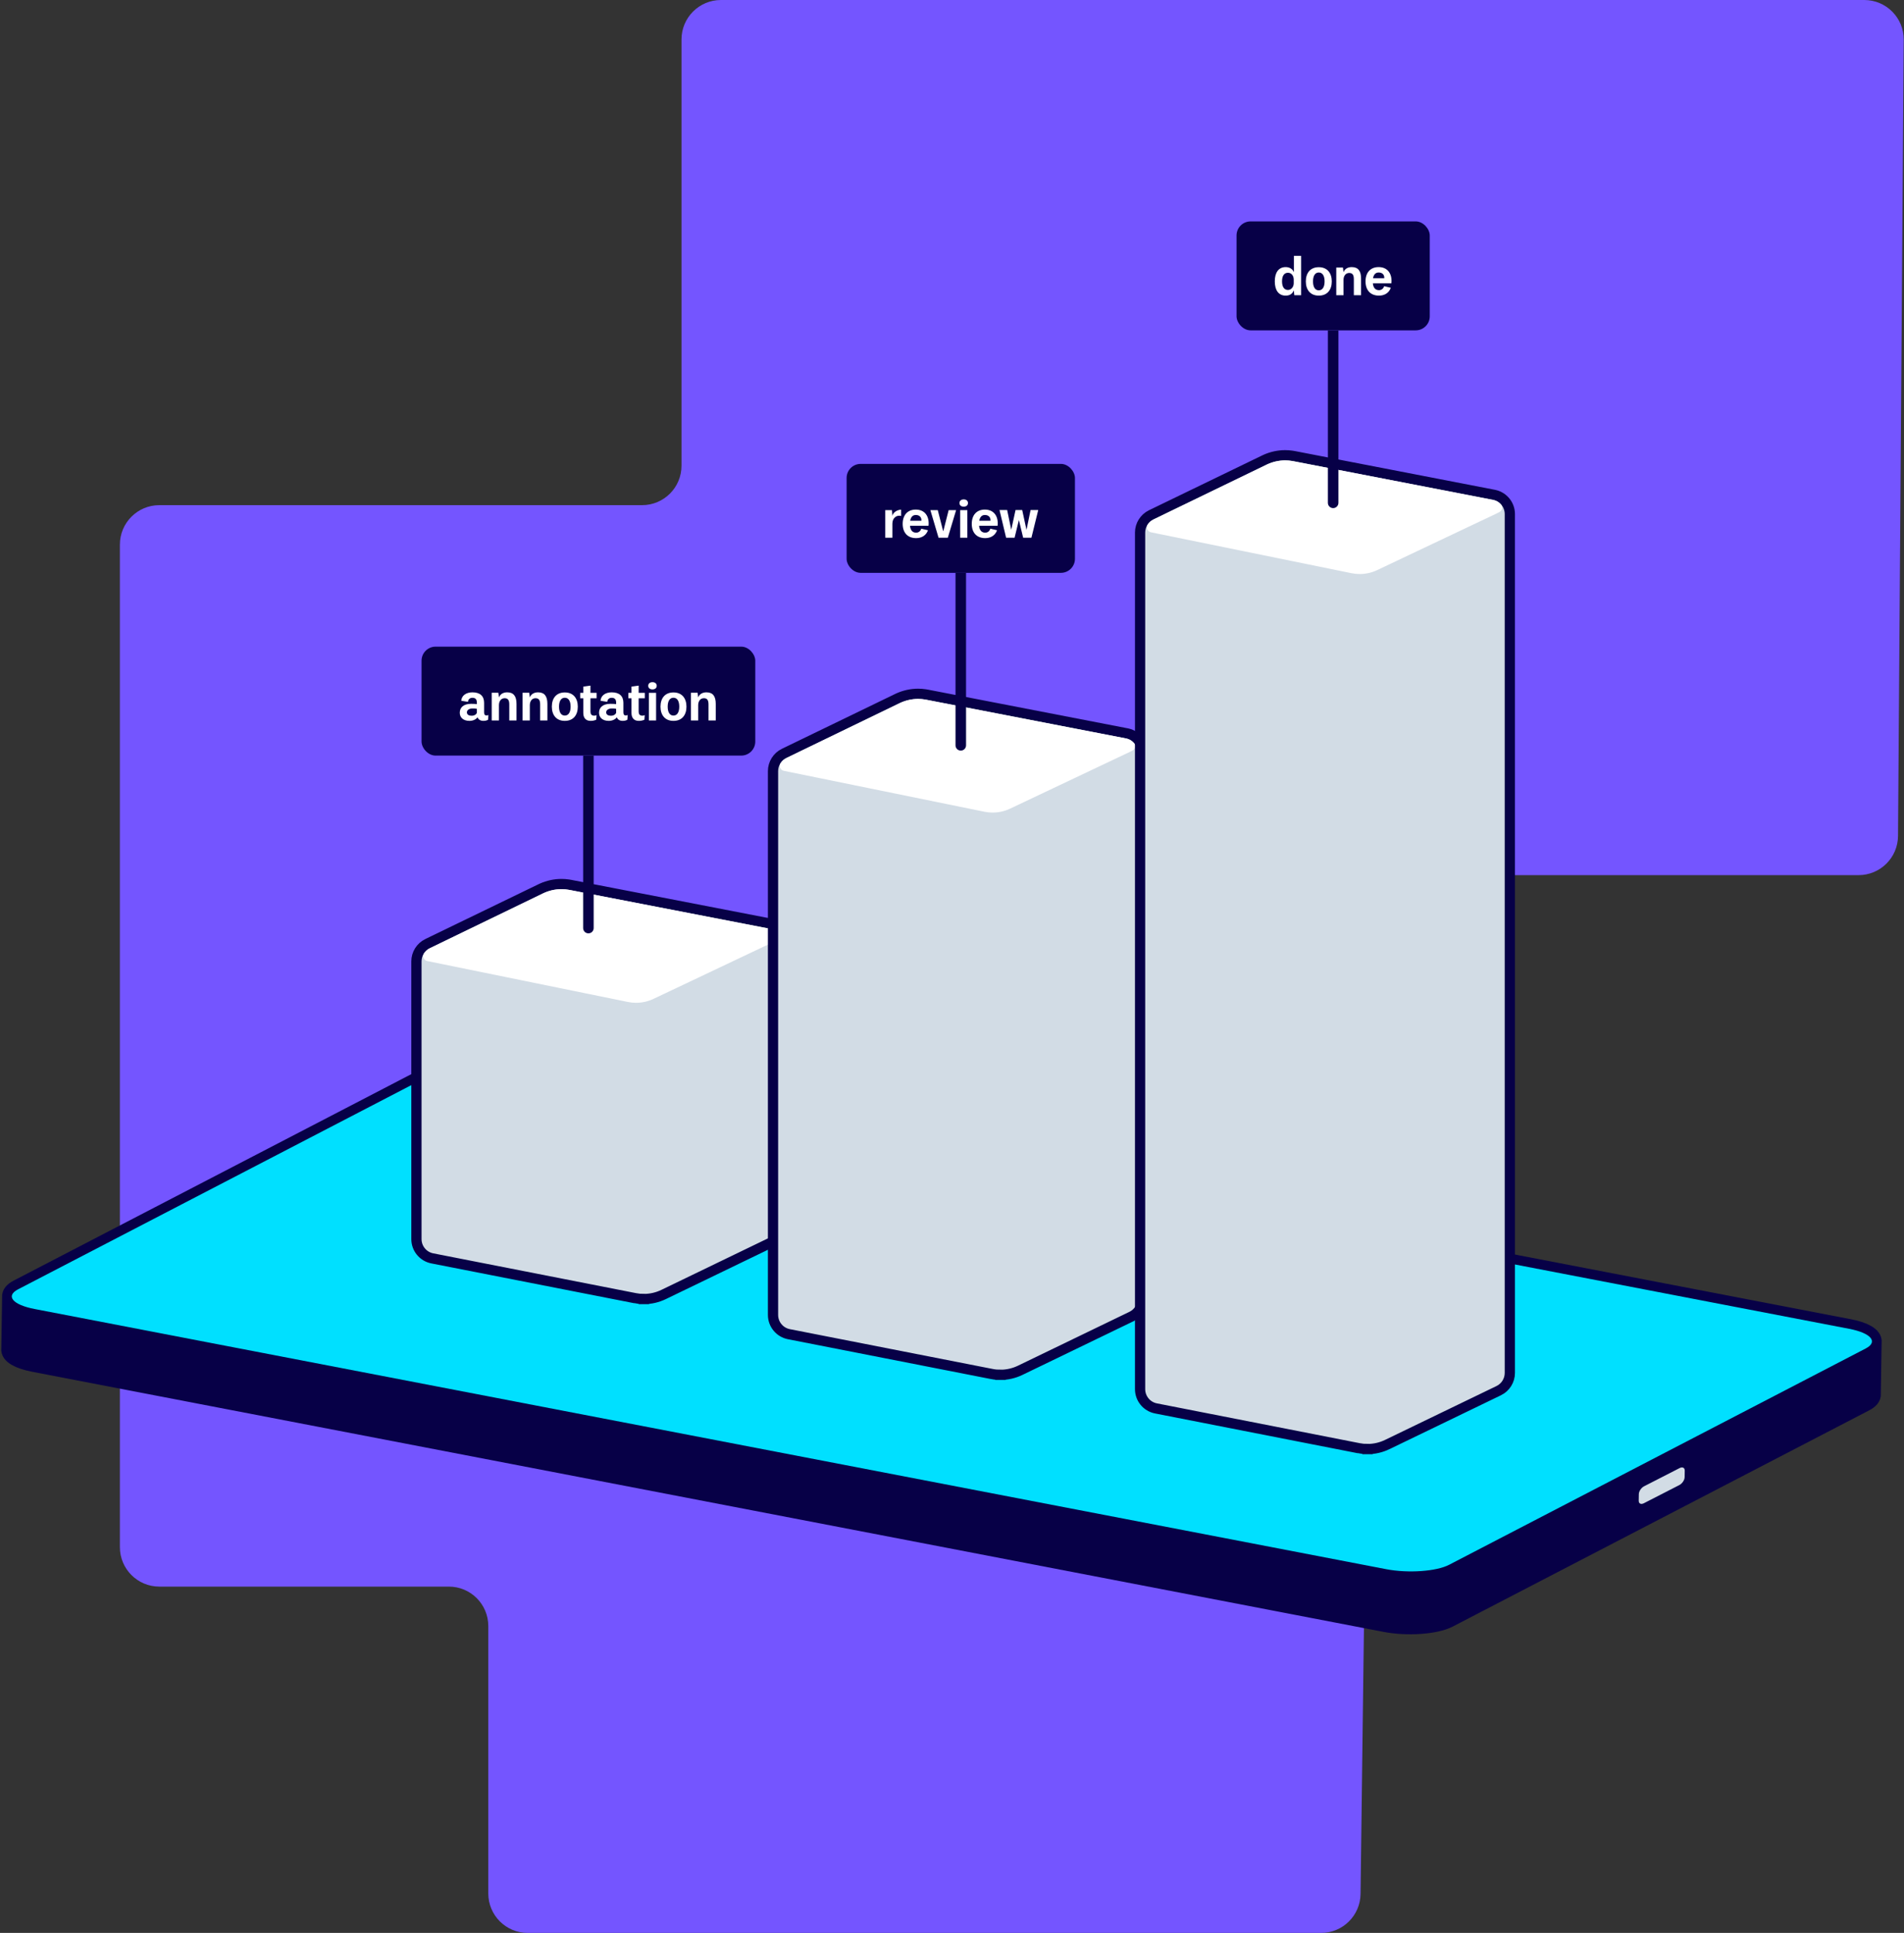
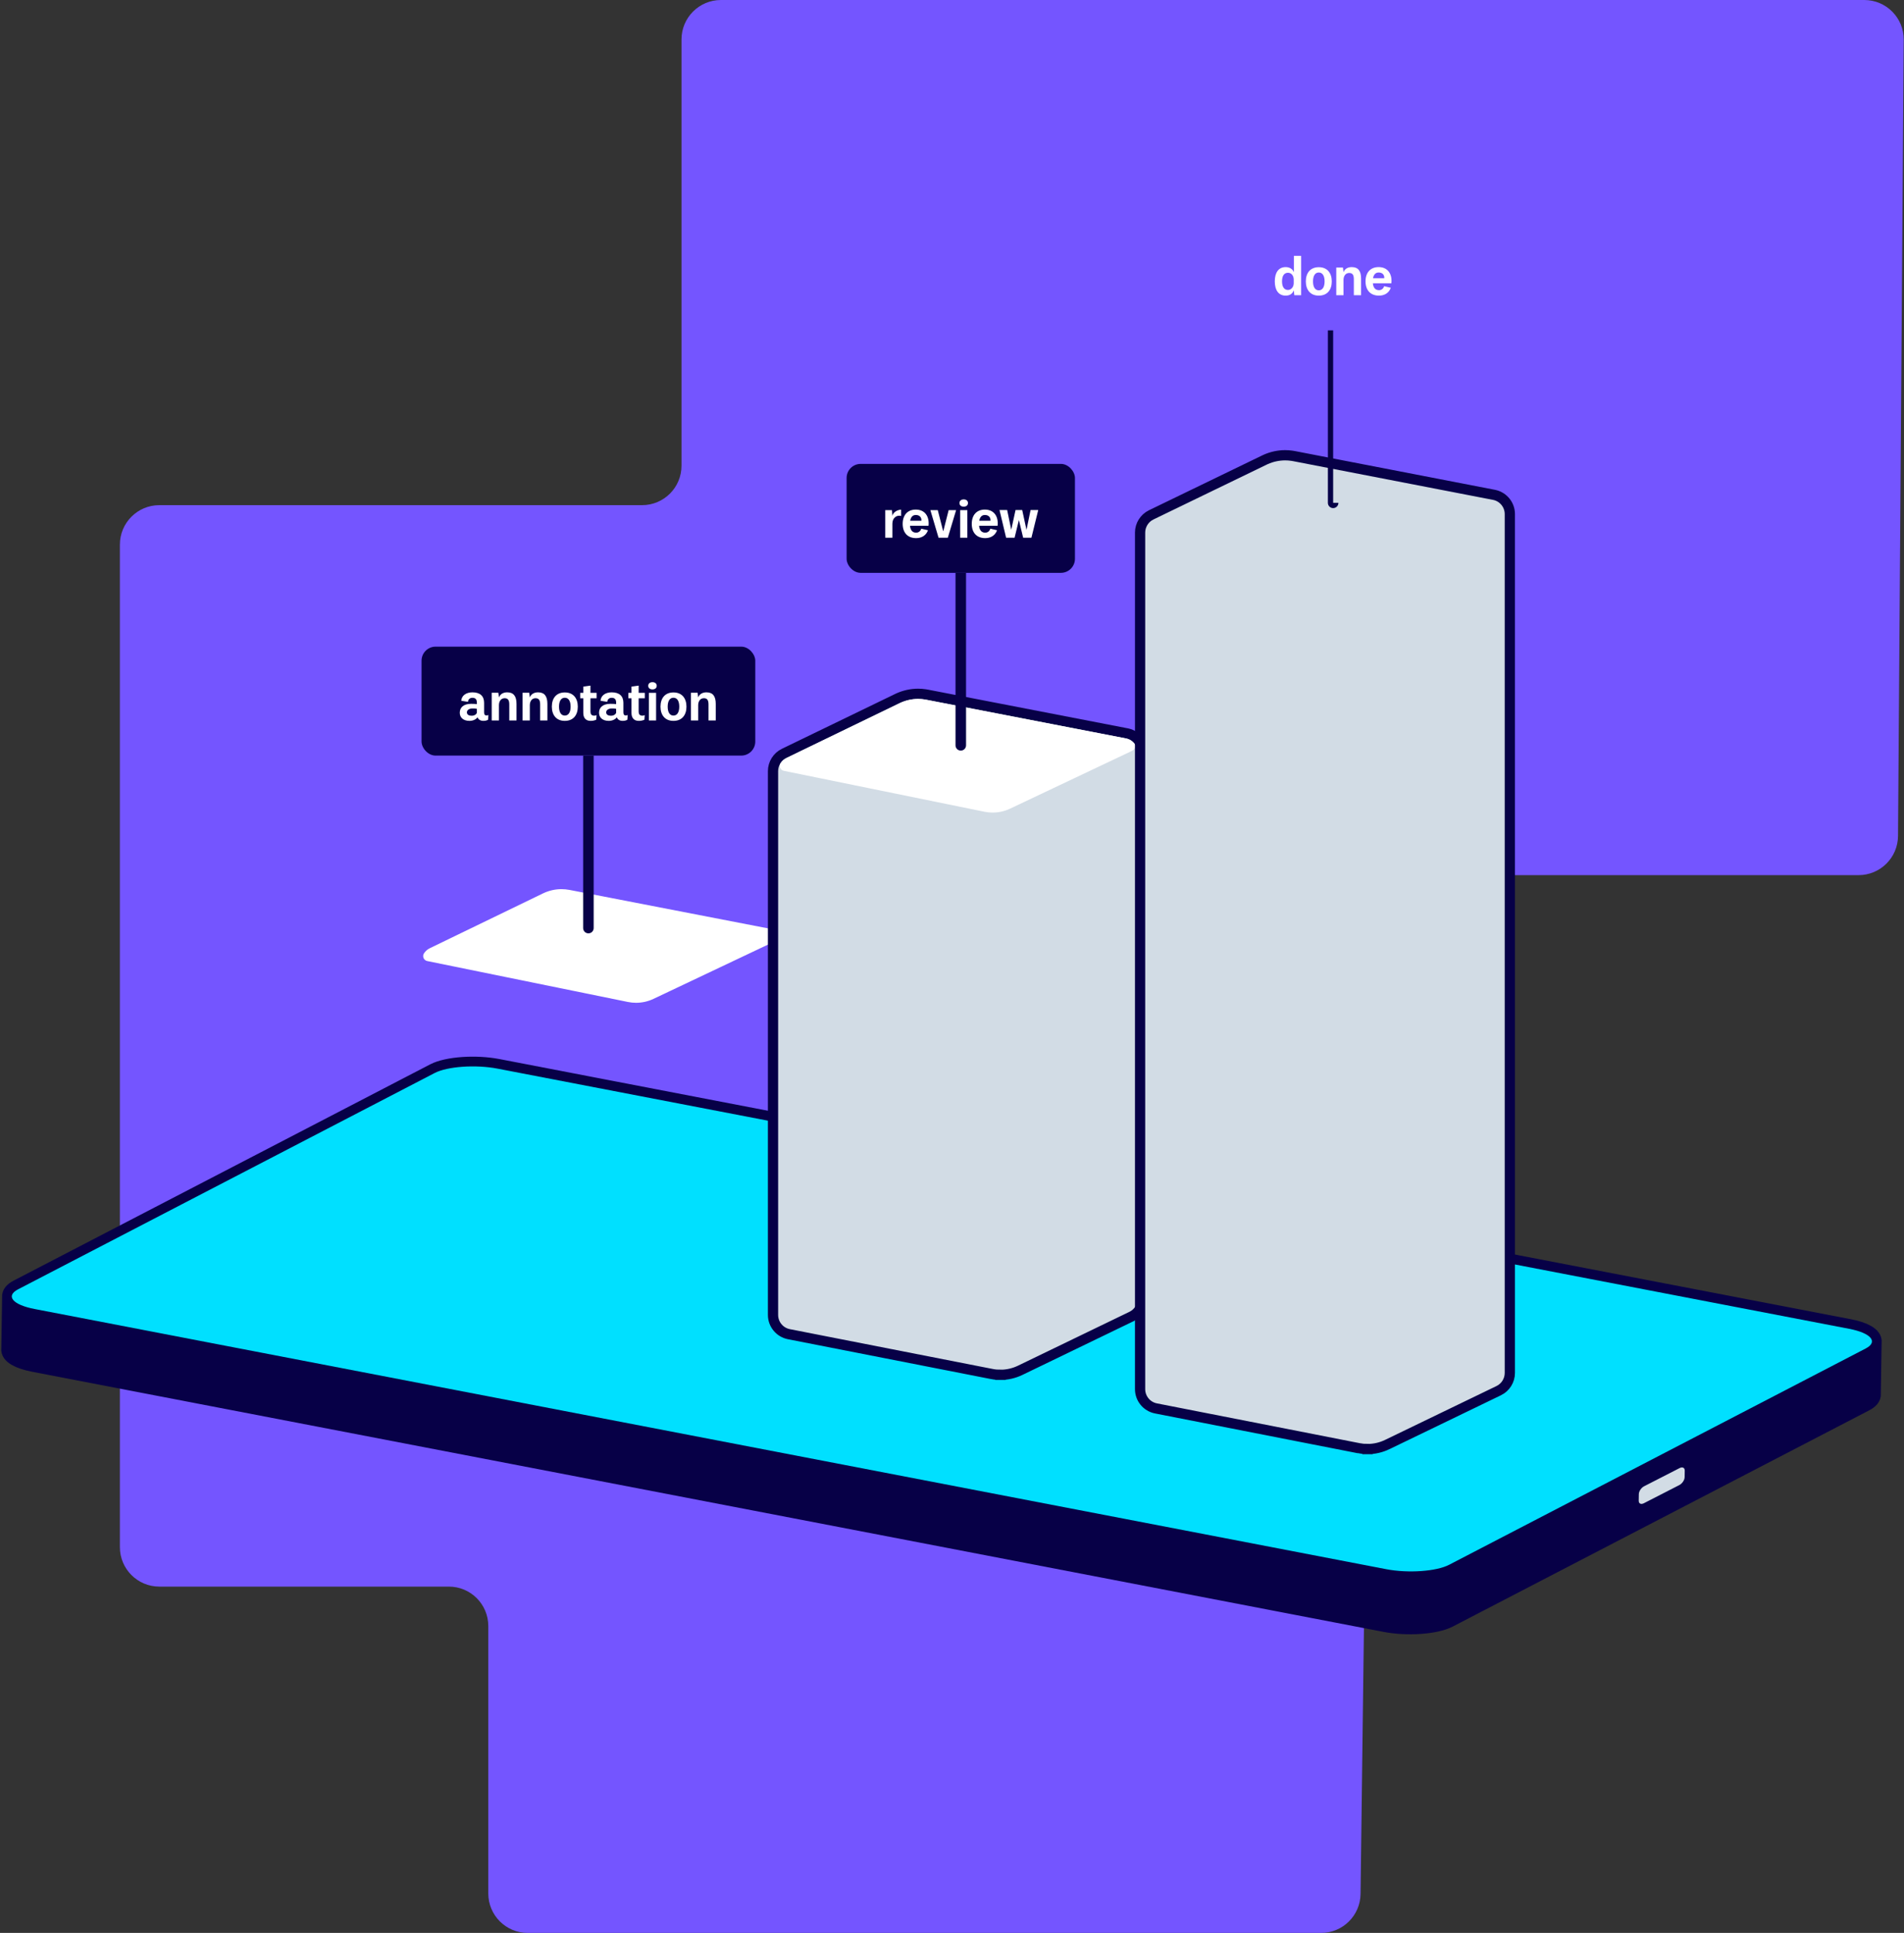
<svg xmlns="http://www.w3.org/2000/svg" width="542" height="550" viewBox="0 0 542 550" fill="none">
  <rect x="0" y="0" width="542" height="550" fill="#333333" stroke="none" />
  <path d="M194 132.516C194 138.715 188.975 143.74 182.776 143.74H45.352C39.153 143.74 34.127 148.765 34.127 154.965V440.234C34.127 446.433 39.153 451.458 45.352 451.458H127.776C133.975 451.458 139 456.484 139 462.683V538.776C139 544.975 144.025 550 150.224 550H376.074C382.217 550 387.219 545.062 387.298 538.919L390.858 260.096C390.937 253.953 395.939 249.014 402.082 249.014H529.072C535.239 249.014 540.252 244.038 540.296 237.87L541.919 11.305C541.964 5.075 536.925 0 530.695 0H205.224C199.025 0 194 5.025 194 11.225V132.516Z" fill="#7455FF" />
  <mask id="path-2-outside-1_2296_484" maskUnits="userSpaceOnUse" x="-1.052" y="298.364" width="538.44" height="169.32" fill="black">
    <rect fill="white" x="-1.052" y="298.364" width="538.44" height="169.32" />
    <path d="M532.867 381.856C533.067 380.403 530.722 378.941 526.386 378.104L141.642 304.074C135.392 302.874 127.372 303.43 123.727 305.324L5.145 366.861C3.86 367.528 3.292 368.274 3.364 369.008C3.352 369.107 3.35 369.206 3.359 369.305C3.347 369.403 3.346 369.502 3.354 369.601C3.343 369.7 3.341 369.799 3.35 369.898C3.338 369.996 3.336 370.095 3.345 370.194C3.333 370.293 3.332 370.391 3.341 370.49C3.329 370.589 3.327 370.688 3.336 370.787C3.324 370.886 3.323 370.984 3.331 371.083C3.319 371.182 3.318 371.281 3.327 371.38C3.315 371.478 3.313 371.577 3.322 371.676C3.31 371.775 3.309 371.874 3.318 371.973C3.306 372.071 3.304 372.17 3.313 372.269C3.301 372.368 3.299 372.467 3.308 372.566C3.296 372.664 3.295 372.763 3.304 372.862C3.292 372.961 3.29 373.059 3.299 373.158C3.287 373.257 3.286 373.356 3.294 373.455C3.283 373.554 3.281 373.652 3.29 373.751C3.278 373.85 3.276 373.949 3.285 374.048C3.273 374.146 3.272 374.245 3.281 374.344C3.269 374.443 3.267 374.542 3.276 374.641C3.264 374.739 3.263 374.838 3.271 374.937C3.259 375.036 3.258 375.135 3.267 375.234C3.255 375.332 3.253 375.431 3.262 375.53C3.25 375.629 3.249 375.727 3.258 375.826C3.246 375.925 3.244 376.024 3.253 376.123C3.241 376.222 3.239 376.32 3.248 376.419C3.236 376.518 3.235 376.617 3.244 376.716C3.232 376.814 3.23 376.913 3.239 377.012C3.227 377.111 3.226 377.21 3.235 377.309C3.223 377.407 3.221 377.506 3.23 377.605C3.218 377.704 3.216 377.803 3.225 377.902C3.213 378 3.212 378.099 3.221 378.198C3.209 378.297 3.207 378.396 3.216 378.494C3.204 378.593 3.203 378.692 3.211 378.791C3.2 378.89 3.198 378.988 3.207 379.087C3.195 379.186 3.193 379.285 3.202 379.384C3.19 379.482 3.189 379.581 3.198 379.68C3.186 379.779 3.184 379.878 3.193 379.977C3.181 380.075 3.18 380.174 3.188 380.273C3.176 380.372 3.175 380.471 3.184 380.57C3.172 380.668 3.17 380.767 3.179 380.866C3.167 380.965 3.166 381.064 3.175 381.163C3.163 381.261 3.161 381.36 3.17 381.459C3.158 381.558 3.156 381.656 3.165 381.755C3.153 381.854 3.152 381.953 3.161 382.052C3.149 382.151 3.147 382.249 3.156 382.348C3.144 382.447 3.143 382.546 3.151 382.645C3.14 382.743 3.138 382.842 3.147 382.941C3.135 383.04 3.133 383.139 3.142 383.238C3.13 383.336 3.129 383.435 3.138 383.534C3.126 383.633 3.124 383.732 3.133 383.831C2.934 385.284 5.278 386.746 9.614 387.583L394.358 461.613C400.608 462.813 408.628 462.257 412.273 460.363L530.855 398.82C532.14 398.154 532.708 397.408 532.636 396.674C532.648 396.575 532.65 396.476 532.641 396.377C532.653 396.278 532.655 396.18 532.646 396.081C532.658 395.982 532.659 395.883 532.65 395.784C532.662 395.686 532.664 395.587 532.655 395.488C532.667 395.389 532.668 395.29 532.66 395.191C532.671 395.093 532.673 394.994 532.664 394.895C532.676 394.796 532.678 394.697 532.669 394.598C532.681 394.5 532.682 394.401 532.673 394.302C532.685 394.203 532.687 394.104 532.678 394.006C532.69 393.907 532.691 393.808 532.683 393.709C532.695 393.61 532.696 393.512 532.687 393.413C532.699 393.314 532.701 393.215 532.692 393.116C532.704 393.018 532.705 392.919 532.696 392.82C532.708 392.721 532.71 392.622 532.701 392.523C532.713 392.425 532.715 392.326 532.706 392.227C532.718 392.128 532.719 392.029 532.71 391.93C532.722 391.832 532.724 391.733 532.715 391.634C532.727 391.535 532.728 391.436 532.72 391.337C532.731 391.239 532.733 391.14 532.724 391.041C532.736 390.942 532.738 390.844 532.729 390.745C532.741 390.646 532.742 390.547 532.733 390.448C532.745 390.349 532.747 390.251 532.738 390.152C532.75 390.053 532.751 389.954 532.743 389.855C532.755 389.757 532.756 389.658 532.747 389.559C532.759 389.46 532.761 389.361 532.752 389.262C532.764 389.164 532.765 389.065 532.756 388.966C532.768 388.867 532.77 388.768 532.761 388.669C532.773 388.571 532.774 388.472 532.766 388.373C532.778 388.274 532.779 388.176 532.77 388.077C532.782 387.978 532.784 387.879 532.775 387.78C532.787 387.681 532.788 387.583 532.779 387.484C532.791 387.385 532.793 387.286 532.784 387.187C532.796 387.089 532.798 386.99 532.789 386.891C532.801 386.792 532.802 386.693 532.793 386.594C532.805 386.496 532.807 386.397 532.798 386.298C532.81 386.199 532.811 386.1 532.803 386.001C532.814 385.903 532.816 385.804 532.807 385.705C532.819 385.606 532.821 385.508 532.812 385.409C532.824 385.31 532.825 385.211 532.816 385.112C532.828 385.013 532.83 384.915 532.821 384.816C532.833 384.717 532.834 384.618 532.826 384.519C532.838 384.421 532.839 384.322 532.83 384.223C532.842 384.124 532.844 384.025 532.835 383.926C532.847 383.828 532.848 383.729 532.839 383.63C532.851 383.531 532.853 383.432 532.844 383.333C532.856 383.235 532.858 383.136 532.849 383.037C532.861 382.938 532.862 382.839 532.853 382.741C532.865 382.642 532.867 382.543 532.858 382.444C532.87 382.345 532.871 382.247 532.863 382.148C532.874 382.049 532.876 381.95 532.867 381.851L532.867 381.856Z" />
  </mask>
  <path d="M532.867 381.856C533.067 380.403 530.722 378.941 526.386 378.104L141.642 304.074C135.392 302.874 127.372 303.43 123.727 305.324L5.145 366.861C3.86 367.528 3.292 368.274 3.364 369.008C3.352 369.107 3.35 369.206 3.359 369.305C3.347 369.403 3.346 369.502 3.354 369.601C3.343 369.7 3.341 369.799 3.35 369.898C3.338 369.996 3.336 370.095 3.345 370.194C3.333 370.293 3.332 370.391 3.341 370.49C3.329 370.589 3.327 370.688 3.336 370.787C3.324 370.886 3.323 370.984 3.331 371.083C3.319 371.182 3.318 371.281 3.327 371.38C3.315 371.478 3.313 371.577 3.322 371.676C3.31 371.775 3.309 371.874 3.318 371.973C3.306 372.071 3.304 372.17 3.313 372.269C3.301 372.368 3.299 372.467 3.308 372.566C3.296 372.664 3.295 372.763 3.304 372.862C3.292 372.961 3.29 373.059 3.299 373.158C3.287 373.257 3.286 373.356 3.294 373.455C3.283 373.554 3.281 373.652 3.29 373.751C3.278 373.85 3.276 373.949 3.285 374.048C3.273 374.146 3.272 374.245 3.281 374.344C3.269 374.443 3.267 374.542 3.276 374.641C3.264 374.739 3.263 374.838 3.271 374.937C3.259 375.036 3.258 375.135 3.267 375.234C3.255 375.332 3.253 375.431 3.262 375.53C3.25 375.629 3.249 375.727 3.258 375.826C3.246 375.925 3.244 376.024 3.253 376.123C3.241 376.222 3.239 376.32 3.248 376.419C3.236 376.518 3.235 376.617 3.244 376.716C3.232 376.814 3.23 376.913 3.239 377.012C3.227 377.111 3.226 377.21 3.235 377.309C3.223 377.407 3.221 377.506 3.23 377.605C3.218 377.704 3.216 377.803 3.225 377.902C3.213 378 3.212 378.099 3.221 378.198C3.209 378.297 3.207 378.396 3.216 378.494C3.204 378.593 3.203 378.692 3.211 378.791C3.2 378.89 3.198 378.988 3.207 379.087C3.195 379.186 3.193 379.285 3.202 379.384C3.19 379.482 3.189 379.581 3.198 379.68C3.186 379.779 3.184 379.878 3.193 379.977C3.181 380.075 3.18 380.174 3.188 380.273C3.176 380.372 3.175 380.471 3.184 380.57C3.172 380.668 3.17 380.767 3.179 380.866C3.167 380.965 3.166 381.064 3.175 381.163C3.163 381.261 3.161 381.36 3.17 381.459C3.158 381.558 3.156 381.656 3.165 381.755C3.153 381.854 3.152 381.953 3.161 382.052C3.149 382.151 3.147 382.249 3.156 382.348C3.144 382.447 3.143 382.546 3.151 382.645C3.14 382.743 3.138 382.842 3.147 382.941C3.135 383.04 3.133 383.139 3.142 383.238C3.13 383.336 3.129 383.435 3.138 383.534C3.126 383.633 3.124 383.732 3.133 383.831C2.934 385.284 5.278 386.746 9.614 387.583L394.358 461.613C400.608 462.813 408.628 462.257 412.273 460.363L530.855 398.82C532.14 398.154 532.708 397.408 532.636 396.674C532.648 396.575 532.65 396.476 532.641 396.377C532.653 396.278 532.655 396.18 532.646 396.081C532.658 395.982 532.659 395.883 532.65 395.784C532.662 395.686 532.664 395.587 532.655 395.488C532.667 395.389 532.668 395.29 532.66 395.191C532.671 395.093 532.673 394.994 532.664 394.895C532.676 394.796 532.678 394.697 532.669 394.598C532.681 394.5 532.682 394.401 532.673 394.302C532.685 394.203 532.687 394.104 532.678 394.006C532.69 393.907 532.691 393.808 532.683 393.709C532.695 393.61 532.696 393.512 532.687 393.413C532.699 393.314 532.701 393.215 532.692 393.116C532.704 393.018 532.705 392.919 532.696 392.82C532.708 392.721 532.71 392.622 532.701 392.523C532.713 392.425 532.715 392.326 532.706 392.227C532.718 392.128 532.719 392.029 532.71 391.93C532.722 391.832 532.724 391.733 532.715 391.634C532.727 391.535 532.728 391.436 532.72 391.337C532.731 391.239 532.733 391.14 532.724 391.041C532.736 390.942 532.738 390.844 532.729 390.745C532.741 390.646 532.742 390.547 532.733 390.448C532.745 390.349 532.747 390.251 532.738 390.152C532.75 390.053 532.751 389.954 532.743 389.855C532.755 389.757 532.756 389.658 532.747 389.559C532.759 389.46 532.761 389.361 532.752 389.262C532.764 389.164 532.765 389.065 532.756 388.966C532.768 388.867 532.77 388.768 532.761 388.669C532.773 388.571 532.774 388.472 532.766 388.373C532.778 388.274 532.779 388.176 532.77 388.077C532.782 387.978 532.784 387.879 532.775 387.78C532.787 387.681 532.788 387.583 532.779 387.484C532.791 387.385 532.793 387.286 532.784 387.187C532.796 387.089 532.798 386.99 532.789 386.891C532.801 386.792 532.802 386.693 532.793 386.594C532.805 386.496 532.807 386.397 532.798 386.298C532.81 386.199 532.811 386.1 532.803 386.001C532.814 385.903 532.816 385.804 532.807 385.705C532.819 385.606 532.821 385.508 532.812 385.409C532.824 385.31 532.825 385.211 532.816 385.112C532.828 385.013 532.83 384.915 532.821 384.816C532.833 384.717 532.834 384.618 532.826 384.519C532.838 384.421 532.839 384.322 532.83 384.223C532.842 384.124 532.844 384.025 532.835 383.926C532.847 383.828 532.848 383.729 532.839 383.63C532.851 383.531 532.853 383.432 532.844 383.333C532.856 383.235 532.858 383.136 532.849 383.037C532.861 382.938 532.862 382.839 532.853 382.741C532.865 382.642 532.867 382.543 532.858 382.444C532.87 382.345 532.871 382.247 532.863 382.148C532.874 382.049 532.876 381.95 532.867 381.851L532.867 381.856Z" fill="#070047" />
  <path d="M532.867 381.856C533.067 380.403 530.722 378.941 526.386 378.104L141.642 304.074C135.392 302.874 127.372 303.43 123.727 305.324L5.145 366.861C3.86 367.528 3.292 368.274 3.364 369.008C3.352 369.107 3.35 369.206 3.359 369.305C3.347 369.403 3.346 369.502 3.354 369.601C3.343 369.7 3.341 369.799 3.35 369.898C3.338 369.996 3.336 370.095 3.345 370.194C3.333 370.293 3.332 370.391 3.341 370.49C3.329 370.589 3.327 370.688 3.336 370.787C3.324 370.886 3.323 370.984 3.331 371.083C3.319 371.182 3.318 371.281 3.327 371.38C3.315 371.478 3.313 371.577 3.322 371.676C3.31 371.775 3.309 371.874 3.318 371.973C3.306 372.071 3.304 372.17 3.313 372.269C3.301 372.368 3.299 372.467 3.308 372.566C3.296 372.664 3.295 372.763 3.304 372.862C3.292 372.961 3.29 373.059 3.299 373.158C3.287 373.257 3.286 373.356 3.294 373.455C3.283 373.554 3.281 373.652 3.29 373.751C3.278 373.85 3.276 373.949 3.285 374.048C3.273 374.146 3.272 374.245 3.281 374.344C3.269 374.443 3.267 374.542 3.276 374.641C3.264 374.739 3.263 374.838 3.271 374.937C3.259 375.036 3.258 375.135 3.267 375.234C3.255 375.332 3.253 375.431 3.262 375.53C3.25 375.629 3.249 375.727 3.258 375.826C3.246 375.925 3.244 376.024 3.253 376.123C3.241 376.222 3.239 376.32 3.248 376.419C3.236 376.518 3.235 376.617 3.244 376.716C3.232 376.814 3.23 376.913 3.239 377.012C3.227 377.111 3.226 377.21 3.235 377.309C3.223 377.407 3.221 377.506 3.23 377.605C3.218 377.704 3.216 377.803 3.225 377.902C3.213 378 3.212 378.099 3.221 378.198C3.209 378.297 3.207 378.396 3.216 378.494C3.204 378.593 3.203 378.692 3.211 378.791C3.2 378.89 3.198 378.988 3.207 379.087C3.195 379.186 3.193 379.285 3.202 379.384C3.19 379.482 3.189 379.581 3.198 379.68C3.186 379.779 3.184 379.878 3.193 379.977C3.181 380.075 3.18 380.174 3.188 380.273C3.176 380.372 3.175 380.471 3.184 380.57C3.172 380.668 3.17 380.767 3.179 380.866C3.167 380.965 3.166 381.064 3.175 381.163C3.163 381.261 3.161 381.36 3.17 381.459C3.158 381.558 3.156 381.656 3.165 381.755C3.153 381.854 3.152 381.953 3.161 382.052C3.149 382.151 3.147 382.249 3.156 382.348C3.144 382.447 3.143 382.546 3.151 382.645C3.14 382.743 3.138 382.842 3.147 382.941C3.135 383.04 3.133 383.139 3.142 383.238C3.13 383.336 3.129 383.435 3.138 383.534C3.126 383.633 3.124 383.732 3.133 383.831C2.934 385.284 5.278 386.746 9.614 387.583L394.358 461.613C400.608 462.813 408.628 462.257 412.273 460.363L530.855 398.82C532.14 398.154 532.708 397.408 532.636 396.674C532.648 396.575 532.65 396.476 532.641 396.377C532.653 396.278 532.655 396.18 532.646 396.081C532.658 395.982 532.659 395.883 532.65 395.784C532.662 395.686 532.664 395.587 532.655 395.488C532.667 395.389 532.668 395.29 532.66 395.191C532.671 395.093 532.673 394.994 532.664 394.895C532.676 394.796 532.678 394.697 532.669 394.598C532.681 394.5 532.682 394.401 532.673 394.302C532.685 394.203 532.687 394.104 532.678 394.006C532.69 393.907 532.691 393.808 532.683 393.709C532.695 393.61 532.696 393.512 532.687 393.413C532.699 393.314 532.701 393.215 532.692 393.116C532.704 393.018 532.705 392.919 532.696 392.82C532.708 392.721 532.71 392.622 532.701 392.523C532.713 392.425 532.715 392.326 532.706 392.227C532.718 392.128 532.719 392.029 532.71 391.93C532.722 391.832 532.724 391.733 532.715 391.634C532.727 391.535 532.728 391.436 532.72 391.337C532.731 391.239 532.733 391.14 532.724 391.041C532.736 390.942 532.738 390.844 532.729 390.745C532.741 390.646 532.742 390.547 532.733 390.448C532.745 390.349 532.747 390.251 532.738 390.152C532.75 390.053 532.751 389.954 532.743 389.855C532.755 389.757 532.756 389.658 532.747 389.559C532.759 389.46 532.761 389.361 532.752 389.262C532.764 389.164 532.765 389.065 532.756 388.966C532.768 388.867 532.77 388.768 532.761 388.669C532.773 388.571 532.774 388.472 532.766 388.373C532.778 388.274 532.779 388.176 532.77 388.077C532.782 387.978 532.784 387.879 532.775 387.78C532.787 387.681 532.788 387.583 532.779 387.484C532.791 387.385 532.793 387.286 532.784 387.187C532.796 387.089 532.798 386.99 532.789 386.891C532.801 386.792 532.802 386.693 532.793 386.594C532.805 386.496 532.807 386.397 532.798 386.298C532.81 386.199 532.811 386.1 532.803 386.001C532.814 385.903 532.816 385.804 532.807 385.705C532.819 385.606 532.821 385.508 532.812 385.409C532.824 385.31 532.825 385.211 532.816 385.112C532.828 385.013 532.83 384.915 532.821 384.816C532.833 384.717 532.834 384.618 532.826 384.519C532.838 384.421 532.839 384.322 532.83 384.223C532.842 384.124 532.844 384.025 532.835 383.926C532.847 383.828 532.848 383.729 532.839 383.63C532.851 383.531 532.853 383.432 532.844 383.333C532.856 383.235 532.858 383.136 532.849 383.037C532.861 382.938 532.862 382.839 532.853 382.741C532.865 382.642 532.867 382.543 532.858 382.444C532.87 382.345 532.871 382.247 532.863 382.148C532.874 382.049 532.876 381.95 532.867 381.851L532.867 381.856Z" stroke="#070047" stroke-width="5.55" stroke-miterlimit="10" mask="url(#path-2-outside-1_2296_484)" />
  <path d="M394.598 446.5L9.854 372.47C3.604 371.27 1.499 368.761 5.144 366.867L123.721 305.324C127.366 303.43 135.391 302.873 141.636 304.074L526.381 378.104C532.63 379.304 534.735 381.813 531.09 383.707L412.508 445.249C408.863 447.143 400.838 447.7 394.593 446.5L394.598 446.5Z" fill="#00E0FF" />
  <path d="M478.043 422.567L467.949 427.737C467.125 428.161 466.47 427.839 466.482 427.022L466.512 425.15C466.524 424.333 467.201 423.329 468.024 422.905L478.118 417.735C478.942 417.311 479.597 417.633 479.585 418.45L479.556 420.322C479.543 421.139 478.867 422.143 478.043 422.567Z" fill="#D2DCE5" />
-   <path d="M159.839 251.552C160.488 251.552 161.135 251.602 161.772 251.695L162.407 251.802L162.409 251.803L219.272 262.812H219.274L219.519 262.865C222.018 263.469 223.796 265.707 223.796 268.294V347.973C223.796 350.106 222.562 352.072 220.644 353.005L220.64 353.007L188.904 368.34C187.166 369.182 185.224 369.63 183.296 369.631V369.632H183.286V369.631C182.461 369.631 181.63 369.555 180.804 369.39V369.389L123.053 358.061C120.435 357.548 118.542 355.247 118.542 352.578V273.551C118.542 271.418 119.776 269.452 121.694 268.519L121.697 268.518L153.947 252.903L153.949 252.902L154.295 252.741C156.032 251.964 157.938 251.552 159.839 251.552Z" fill="#D2DCE5" stroke="#070047" stroke-width="2.915" />
  <path d="M220.074 268.081C220.347 267.945 220.589 267.818 220.813 267.711C221.629 267.303 221.882 266.234 221.289 265.544C220.696 264.855 219.919 264.408 218.996 264.233L162.133 253.223C161.375 253.078 160.607 253 159.84 253C158.032 253 156.215 253.418 154.583 254.205L122.333 269.82C121.662 270.141 121.118 270.636 120.71 271.239C120.137 272.084 120.603 273.25 121.604 273.454L178.749 285.104C179.507 285.26 180.284 285.338 181.061 285.338C182.762 285.338 184.472 284.959 186.007 284.23L220.074 268.09V268.081Z" fill="white" />
  <path d="M261.347 197.418C261.996 197.418 262.642 197.468 263.28 197.561L263.915 197.668L263.917 197.669L320.78 208.678H320.782L321.026 208.732C323.526 209.335 325.304 211.574 325.304 214.161V369.543C325.304 371.677 324.07 373.642 322.151 374.576L322.147 374.578L290.412 389.911C288.674 390.752 286.731 391.2 284.804 391.202V391.203H284.794V391.202C283.969 391.201 283.137 391.126 282.312 390.96V390.959L224.561 379.631C221.942 379.118 220.05 376.818 220.05 374.149V219.417C220.05 217.284 221.283 215.318 223.202 214.385L223.205 214.384L255.455 198.769L255.457 198.768L255.803 198.608C257.54 197.83 259.445 197.418 261.347 197.418Z" fill="#D2DCE5" stroke="#070047" stroke-width="2.915" />
  <path d="M321.582 213.957C321.854 213.821 322.097 213.695 322.321 213.588C323.137 213.18 323.39 212.111 322.797 211.421C322.204 210.731 321.427 210.284 320.504 210.109L263.641 199.1C262.883 198.954 262.115 198.876 261.347 198.876C259.54 198.876 257.723 199.294 256.091 200.081L223.84 215.696C223.17 216.017 222.626 216.513 222.218 217.115C221.644 217.96 222.111 219.126 223.112 219.33L280.256 230.981C281.014 231.136 281.792 231.214 282.569 231.214C284.27 231.214 285.98 230.835 287.515 230.106L321.582 213.967V213.957Z" fill="white" />
  <path d="M365.839 129.542C366.488 129.542 367.135 129.592 367.772 129.685L368.407 129.792L368.409 129.793L425.272 140.802H425.274L425.519 140.855C428.018 141.459 429.796 143.697 429.796 146.284V390.664C429.796 392.797 428.562 394.763 426.644 395.696L426.64 395.697L394.905 411.029L394.906 411.03C393.167 411.872 391.224 412.32 389.296 412.321V412.322H389.286V412.321C388.461 412.321 387.63 412.245 386.804 412.08V412.079L329.053 400.752C326.435 400.239 324.542 397.938 324.542 395.27V151.541C324.542 149.408 325.776 147.442 327.694 146.509L327.697 146.508L359.947 130.893L359.949 130.892L360.295 130.731C362.032 129.954 363.938 129.542 365.839 129.542Z" fill="#D2DCE5" stroke="#070047" stroke-width="2.915" />
-   <path d="M426.074 146.081C426.347 145.945 426.589 145.818 426.813 145.711C427.629 145.303 427.882 144.234 427.289 143.544C426.696 142.855 425.919 142.408 424.996 142.233L368.133 131.223C367.375 131.078 366.607 131 365.84 131C364.032 131 362.215 131.418 360.583 132.205L328.333 147.82C327.662 148.141 327.118 148.636 326.71 149.239C326.137 150.084 326.603 151.25 327.604 151.454L384.749 163.104C385.507 163.26 386.284 163.338 387.061 163.338C388.762 163.338 390.472 162.959 392.007 162.23L426.074 146.09V146.081Z" fill="white" />
  <rect x="241" y="132" width="65" height="31" rx="4" fill="#070047" />
  <path d="M256.521 145.029V146.806C255.282 146.477 254.029 147.328 254.029 149V153H251.999V145.149H253.909L254.029 146.791C254.208 145.761 255.506 145.029 256.521 145.029ZM260.692 145C263.334 145 264.603 147 264.319 149.612H259.05C259.169 150.94 259.811 151.567 260.796 151.567C261.379 151.567 262.035 151.224 262.244 150.433L264.155 150.88C263.662 152.313 262.408 153.119 260.796 153.119C258.304 153.119 256.96 151.507 256.96 149.059C256.96 146.612 258.304 145 260.692 145ZM259.095 148.179H262.289C262.364 147.089 261.662 146.537 260.692 146.537C259.871 146.537 259.289 147.059 259.095 148.179ZM270.051 145.149H272.17L269.812 153H267.17L264.842 145.149H266.946L268.469 151.075H268.543L270.051 145.149ZM274.338 144.164C273.607 144.164 273.129 143.776 273.129 143.134C273.129 142.507 273.607 142.104 274.338 142.104C275.07 142.104 275.547 142.507 275.547 143.134C275.547 143.776 275.07 144.164 274.338 144.164ZM275.368 153H273.323V145.149H275.368V153ZM280.356 145C282.997 145 284.266 147 283.983 149.612H278.714C278.833 150.94 279.475 151.567 280.46 151.567C281.042 151.567 281.699 151.224 281.908 150.433L283.818 150.88C283.326 152.313 282.072 153.119 280.46 153.119C277.967 153.119 276.624 151.507 276.624 149.059C276.624 146.612 277.967 145 280.356 145ZM278.758 148.179H281.953C282.027 147.089 281.326 146.537 280.356 146.537C279.535 146.537 278.952 147.059 278.758 148.179ZM292.207 150.776L293.371 145.119H295.551L293.61 153H291.252L290.043 147.97L288.819 153H286.401L284.52 145.119H286.699L287.864 150.746L289.088 145.119H290.983L292.207 150.776Z" fill="white" />
  <path d="M272 212.079C272 212.907 272.672 213.579 273.5 213.579C274.328 213.579 275 212.907 275 212.079H272ZM273.5 163H272V212.079H273.5H275V163H273.5Z" fill="#070047" />
  <rect x="120" y="184" width="95" height="31" rx="4" fill="#070047" />
  <path d="M138.255 203.552C138.464 203.612 138.748 203.582 139.031 203.463L138.942 204.791C138.568 205.015 138.165 205.119 137.613 205.119C136.732 205.119 136.195 204.731 135.926 204.089C135.658 204.567 134.792 205.119 133.658 205.119C131.926 205.119 130.881 204.209 130.881 202.806C130.881 201.283 131.986 200.283 134.061 200.268C134.628 200.253 135.195 200.283 135.747 200.358V199.955C135.747 199.03 135.359 198.552 134.479 198.552C133.837 198.552 133.314 198.895 133.21 199.701L131.299 199.403C131.419 197.835 132.777 197 134.479 197C136.688 197 137.807 198.074 137.807 200V202.686C137.807 203.209 137.971 203.492 138.255 203.552ZM134.21 203.657C135.061 203.672 135.583 203.269 135.747 202.821V201.686C135.27 201.597 134.747 201.552 134.285 201.597C133.493 201.671 132.911 202.06 132.911 202.701C132.911 203.343 133.493 203.657 134.21 203.657ZM147.031 205H144.972V200.433C144.972 199.149 144.539 198.671 143.643 198.671C142.733 198.671 142.061 199.388 142.031 200.597V205H139.971V197.119H141.867L142.031 198.447C142.404 197.462 143.3 197 144.374 197C146.21 197 147.031 198.104 147.031 200.283V205ZM155.821 205H153.761V200.433C153.761 199.149 153.328 198.671 152.433 198.671C151.522 198.671 150.85 199.388 150.821 200.597V205H148.761V197.119H150.656L150.821 198.447C151.194 197.462 152.089 197 153.164 197C155 197 155.821 198.104 155.821 200.283V205ZM164.478 201.074C164.478 203.463 163.21 205.119 160.777 205.119C158.359 205.119 157.09 203.448 157.09 201.074C157.09 198.686 158.359 197.029 160.777 197.029C163.21 197.029 164.478 198.701 164.478 201.074ZM162.433 201.074C162.433 199.433 161.806 198.537 160.777 198.537C159.762 198.537 159.135 199.433 159.135 201.074C159.135 202.716 159.762 203.612 160.777 203.612C161.806 203.612 162.433 202.701 162.433 201.074ZM169.832 197.149V198.686H168.086V202.492C168.086 203.194 168.37 203.507 168.788 203.597C169.056 203.686 169.385 203.657 169.818 203.492L169.728 204.791C169.25 205 168.743 205.119 168.131 205.119C166.743 205.119 166.041 204.269 166.041 202.836V198.686H165.161V197.149H166.041V195.373L168.086 195.089V197.149H169.832ZM177.903 203.552C178.112 203.612 178.395 203.582 178.679 203.463L178.589 204.791C178.216 205.015 177.813 205.119 177.261 205.119C176.38 205.119 175.843 204.731 175.574 204.089C175.306 204.567 174.44 205.119 173.305 205.119C171.574 205.119 170.529 204.209 170.529 202.806C170.529 201.283 171.634 200.283 173.708 200.268C174.276 200.253 174.843 200.283 175.395 200.358V199.955C175.395 199.03 175.007 198.552 174.126 198.552C173.485 198.552 172.962 198.895 172.858 199.701L170.947 199.403C171.067 197.835 172.425 197 174.126 197C176.336 197 177.455 198.074 177.455 200V202.686C177.455 203.209 177.619 203.492 177.903 203.552ZM173.858 203.657C174.709 203.672 175.231 203.269 175.395 202.821V201.686C174.918 201.597 174.395 201.552 173.932 201.597C173.141 201.671 172.559 202.06 172.559 202.701C172.559 203.343 173.141 203.657 173.858 203.657ZM183.549 197.149V198.686H181.802V202.492C181.802 203.194 182.086 203.507 182.504 203.597C182.773 203.686 183.101 203.657 183.534 203.492L183.444 204.791C182.967 205 182.459 205.119 181.847 205.119C180.459 205.119 179.758 204.269 179.758 202.836V198.686H178.877V197.149H179.758V195.373L181.802 195.089V197.149H183.549ZM185.735 196.164C185.004 196.164 184.526 195.776 184.526 195.134C184.526 194.507 185.004 194.104 185.735 194.104C186.466 194.104 186.944 194.507 186.944 195.134C186.944 195.776 186.466 196.164 185.735 196.164ZM186.765 205H184.72V197.149H186.765V205ZM195.409 201.074C195.409 203.463 194.141 205.119 191.708 205.119C189.29 205.119 188.021 203.448 188.021 201.074C188.021 198.686 189.29 197.029 191.708 197.029C194.141 197.029 195.409 198.701 195.409 201.074ZM193.364 201.074C193.364 199.433 192.738 198.537 191.708 198.537C190.693 198.537 190.066 199.433 190.066 201.074C190.066 202.716 190.693 203.612 191.708 203.612C192.738 203.612 193.364 202.701 193.364 201.074ZM203.748 205H201.688V200.433C201.688 199.149 201.255 198.671 200.36 198.671C199.449 198.671 198.778 199.388 198.748 200.597V205H196.688V197.119H198.584L198.748 198.447C199.121 197.462 200.017 197 201.091 197C202.927 197 203.748 198.104 203.748 200.283V205Z" fill="white" />
  <path d="M166 264.079C166 264.907 166.672 265.579 167.5 265.579C168.328 265.579 169 264.907 169 264.079H166ZM167.5 215H166V264.079H167.5H169V215H167.5Z" fill="#070047" />
-   <rect x="352" y="63" width="55" height="31" rx="4" fill="#070047" />
  <path d="M365.977 75.999C367.022 75.999 367.888 76.447 368.321 77.433V72.805H370.38V84H368.44L368.306 82.627C367.888 83.597 367.186 84.119 365.977 84.119C363.992 84.119 362.888 82.612 362.888 80.059C362.888 77.522 363.992 75.999 365.977 75.999ZM366.634 82.507C367.47 82.507 368.231 81.776 368.276 80.671V79.462C368.231 78.358 367.559 77.612 366.634 77.612C365.649 77.612 364.947 78.358 364.947 80.059C364.947 81.746 365.649 82.507 366.634 82.507ZM379.109 80.074C379.109 82.463 377.841 84.119 375.408 84.119C372.99 84.119 371.721 82.448 371.721 80.074C371.721 77.686 372.99 76.029 375.408 76.029C377.841 76.029 379.109 77.701 379.109 80.074ZM377.064 80.074C377.064 78.433 376.437 77.537 375.408 77.537C374.393 77.537 373.766 78.433 373.766 80.074C373.766 81.716 374.393 82.612 375.408 82.612C376.437 82.612 377.064 81.701 377.064 80.074ZM387.448 84H385.388V79.433C385.388 78.149 384.955 77.671 384.06 77.671C383.149 77.671 382.478 78.388 382.448 79.597V84H380.388V76.119H382.284L382.448 77.447C382.821 76.462 383.716 75.999 384.791 75.999C386.627 75.999 387.448 77.104 387.448 79.283V84ZM392.448 75.999C395.09 75.999 396.359 78 396.076 80.612H390.807C390.926 81.94 391.568 82.567 392.553 82.567C393.135 82.567 393.792 82.224 394.001 81.433L395.911 81.88C395.419 83.313 394.165 84.119 392.553 84.119C390.06 84.119 388.717 82.507 388.717 80.059C388.717 77.612 390.06 75.999 392.448 75.999ZM390.851 79.179H394.046C394.12 78.089 393.419 77.537 392.448 77.537C391.628 77.537 391.045 78.059 390.851 79.179Z" fill="white" />
-   <path d="M378 143.079C378 143.907 378.672 144.579 379.5 144.579C380.328 144.579 381 143.907 381 143.079H378ZM379.5 94H378V143.079H379.5H381V94H379.5Z" fill="#070047" />
+   <path d="M378 143.079C378 143.907 378.672 144.579 379.5 144.579C380.328 144.579 381 143.907 381 143.079H378ZM379.5 94H378V143.079H379.5V94H379.5Z" fill="#070047" />
</svg>